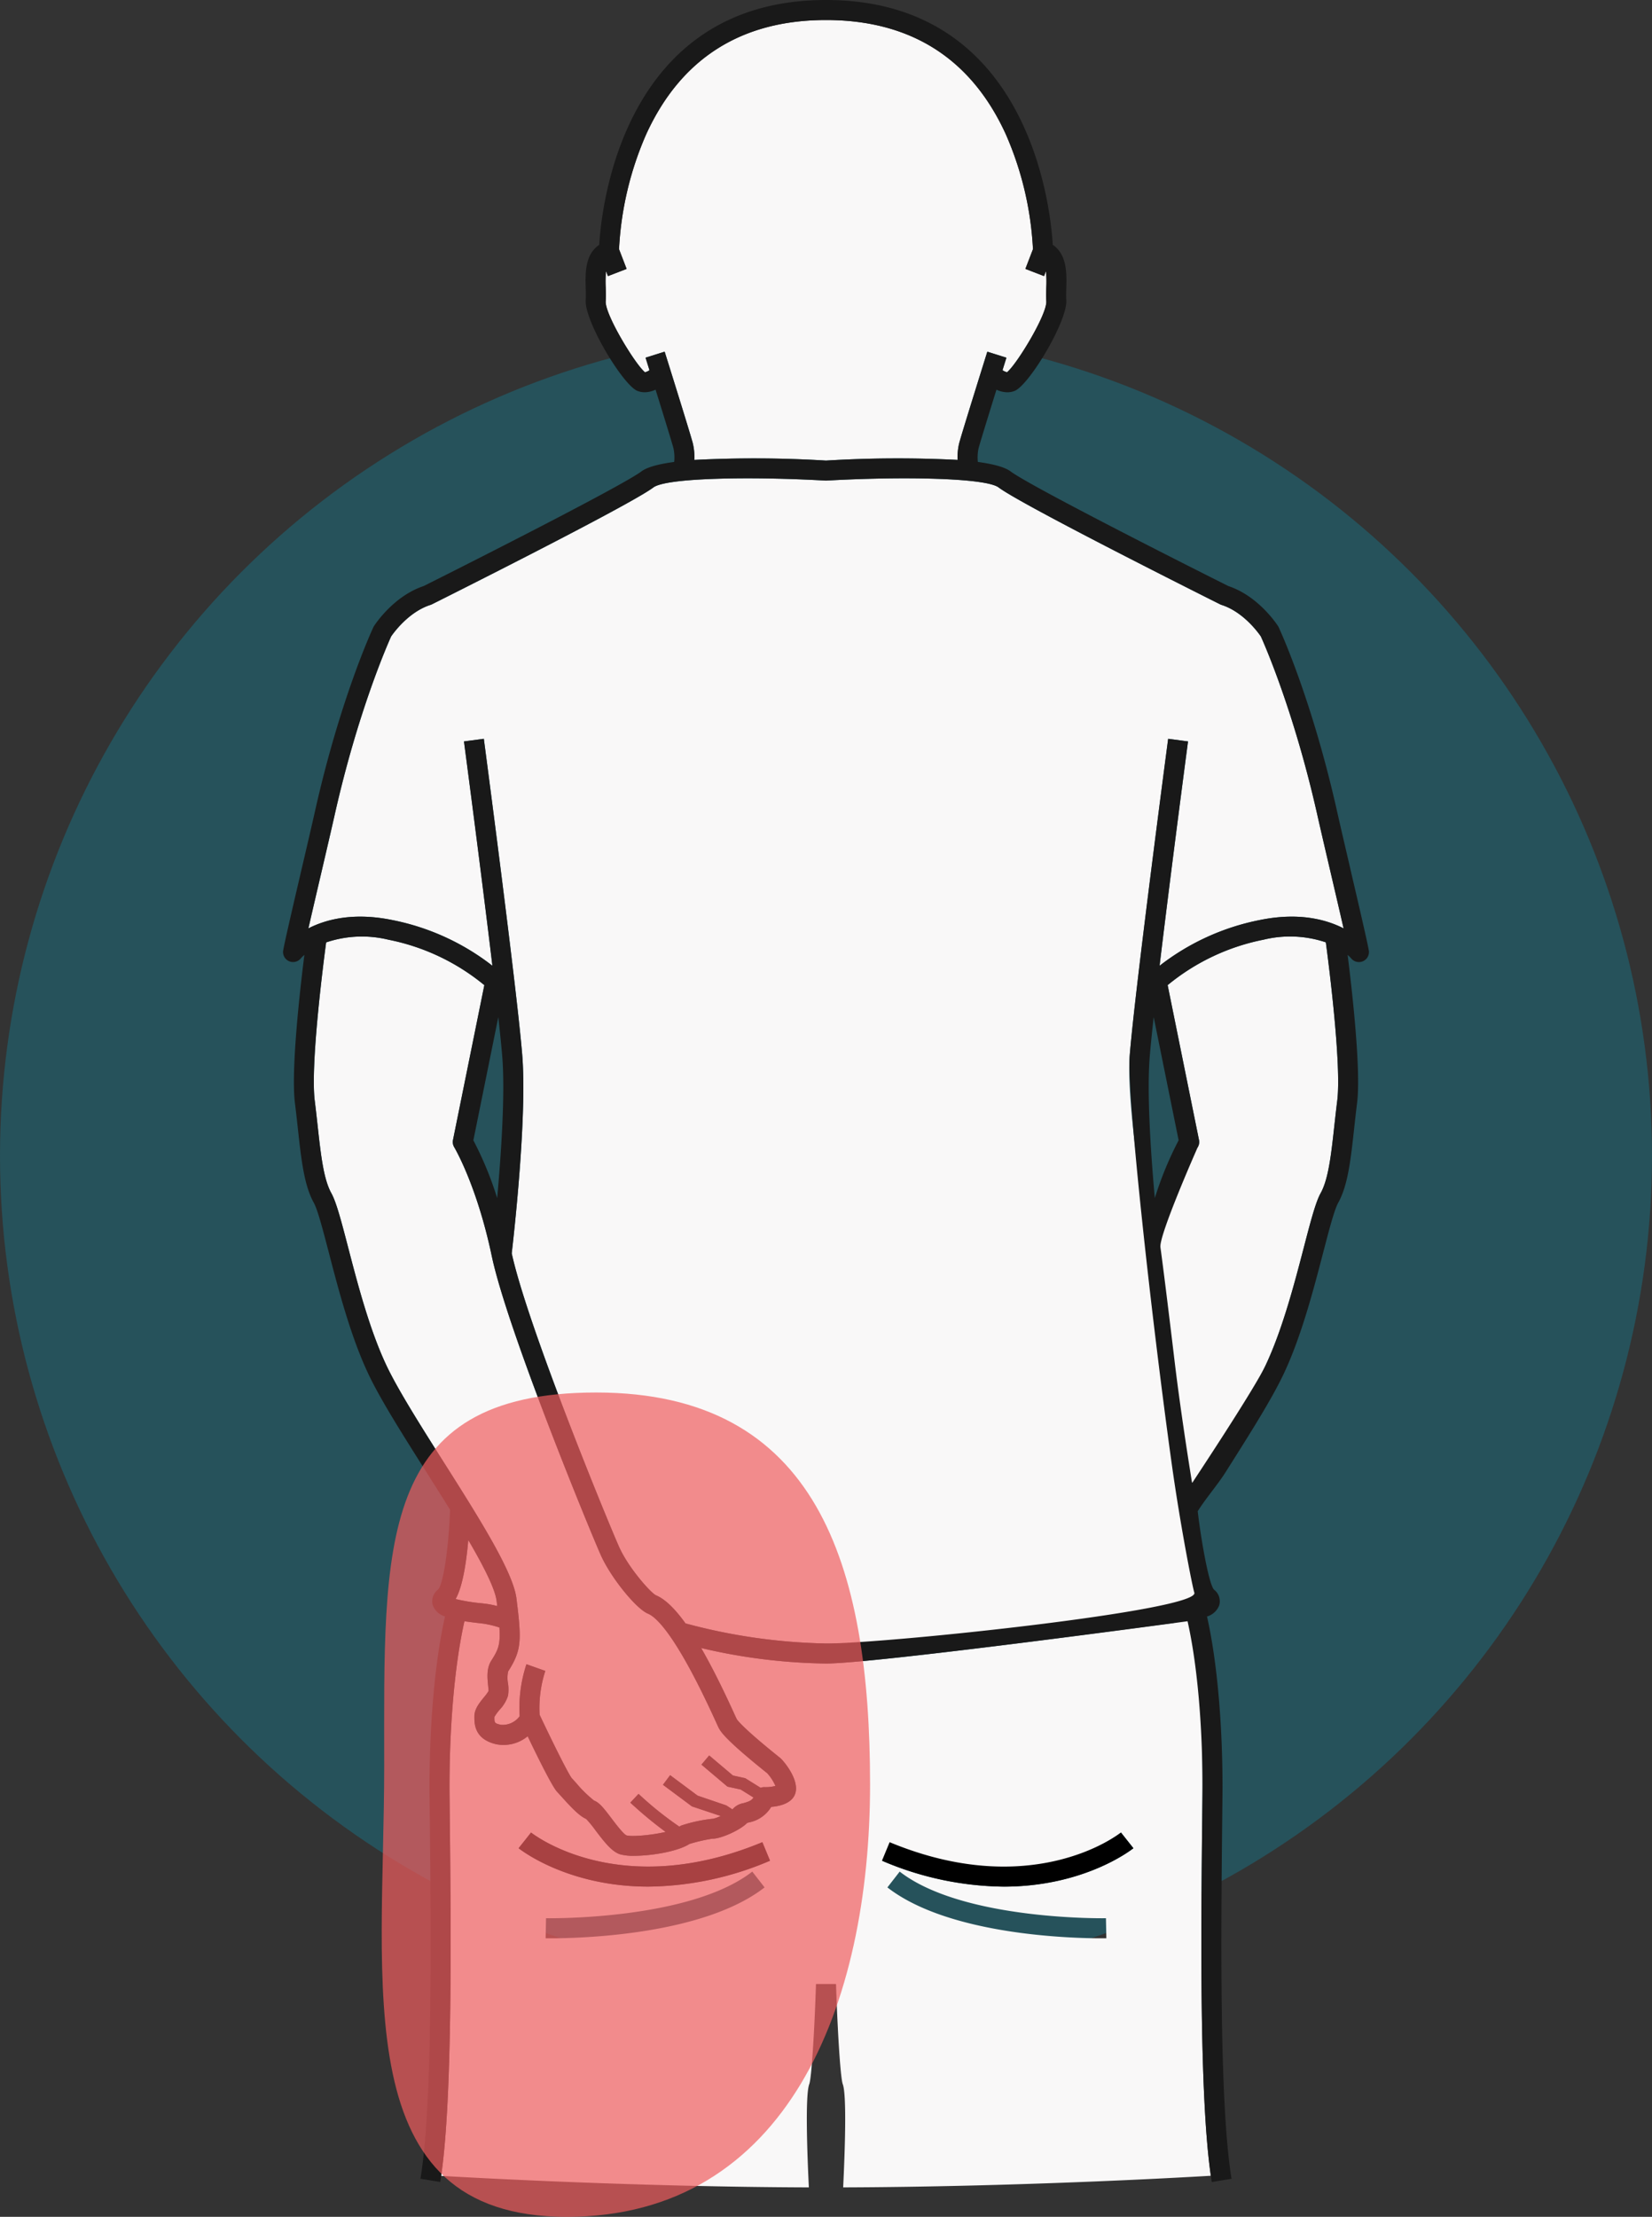
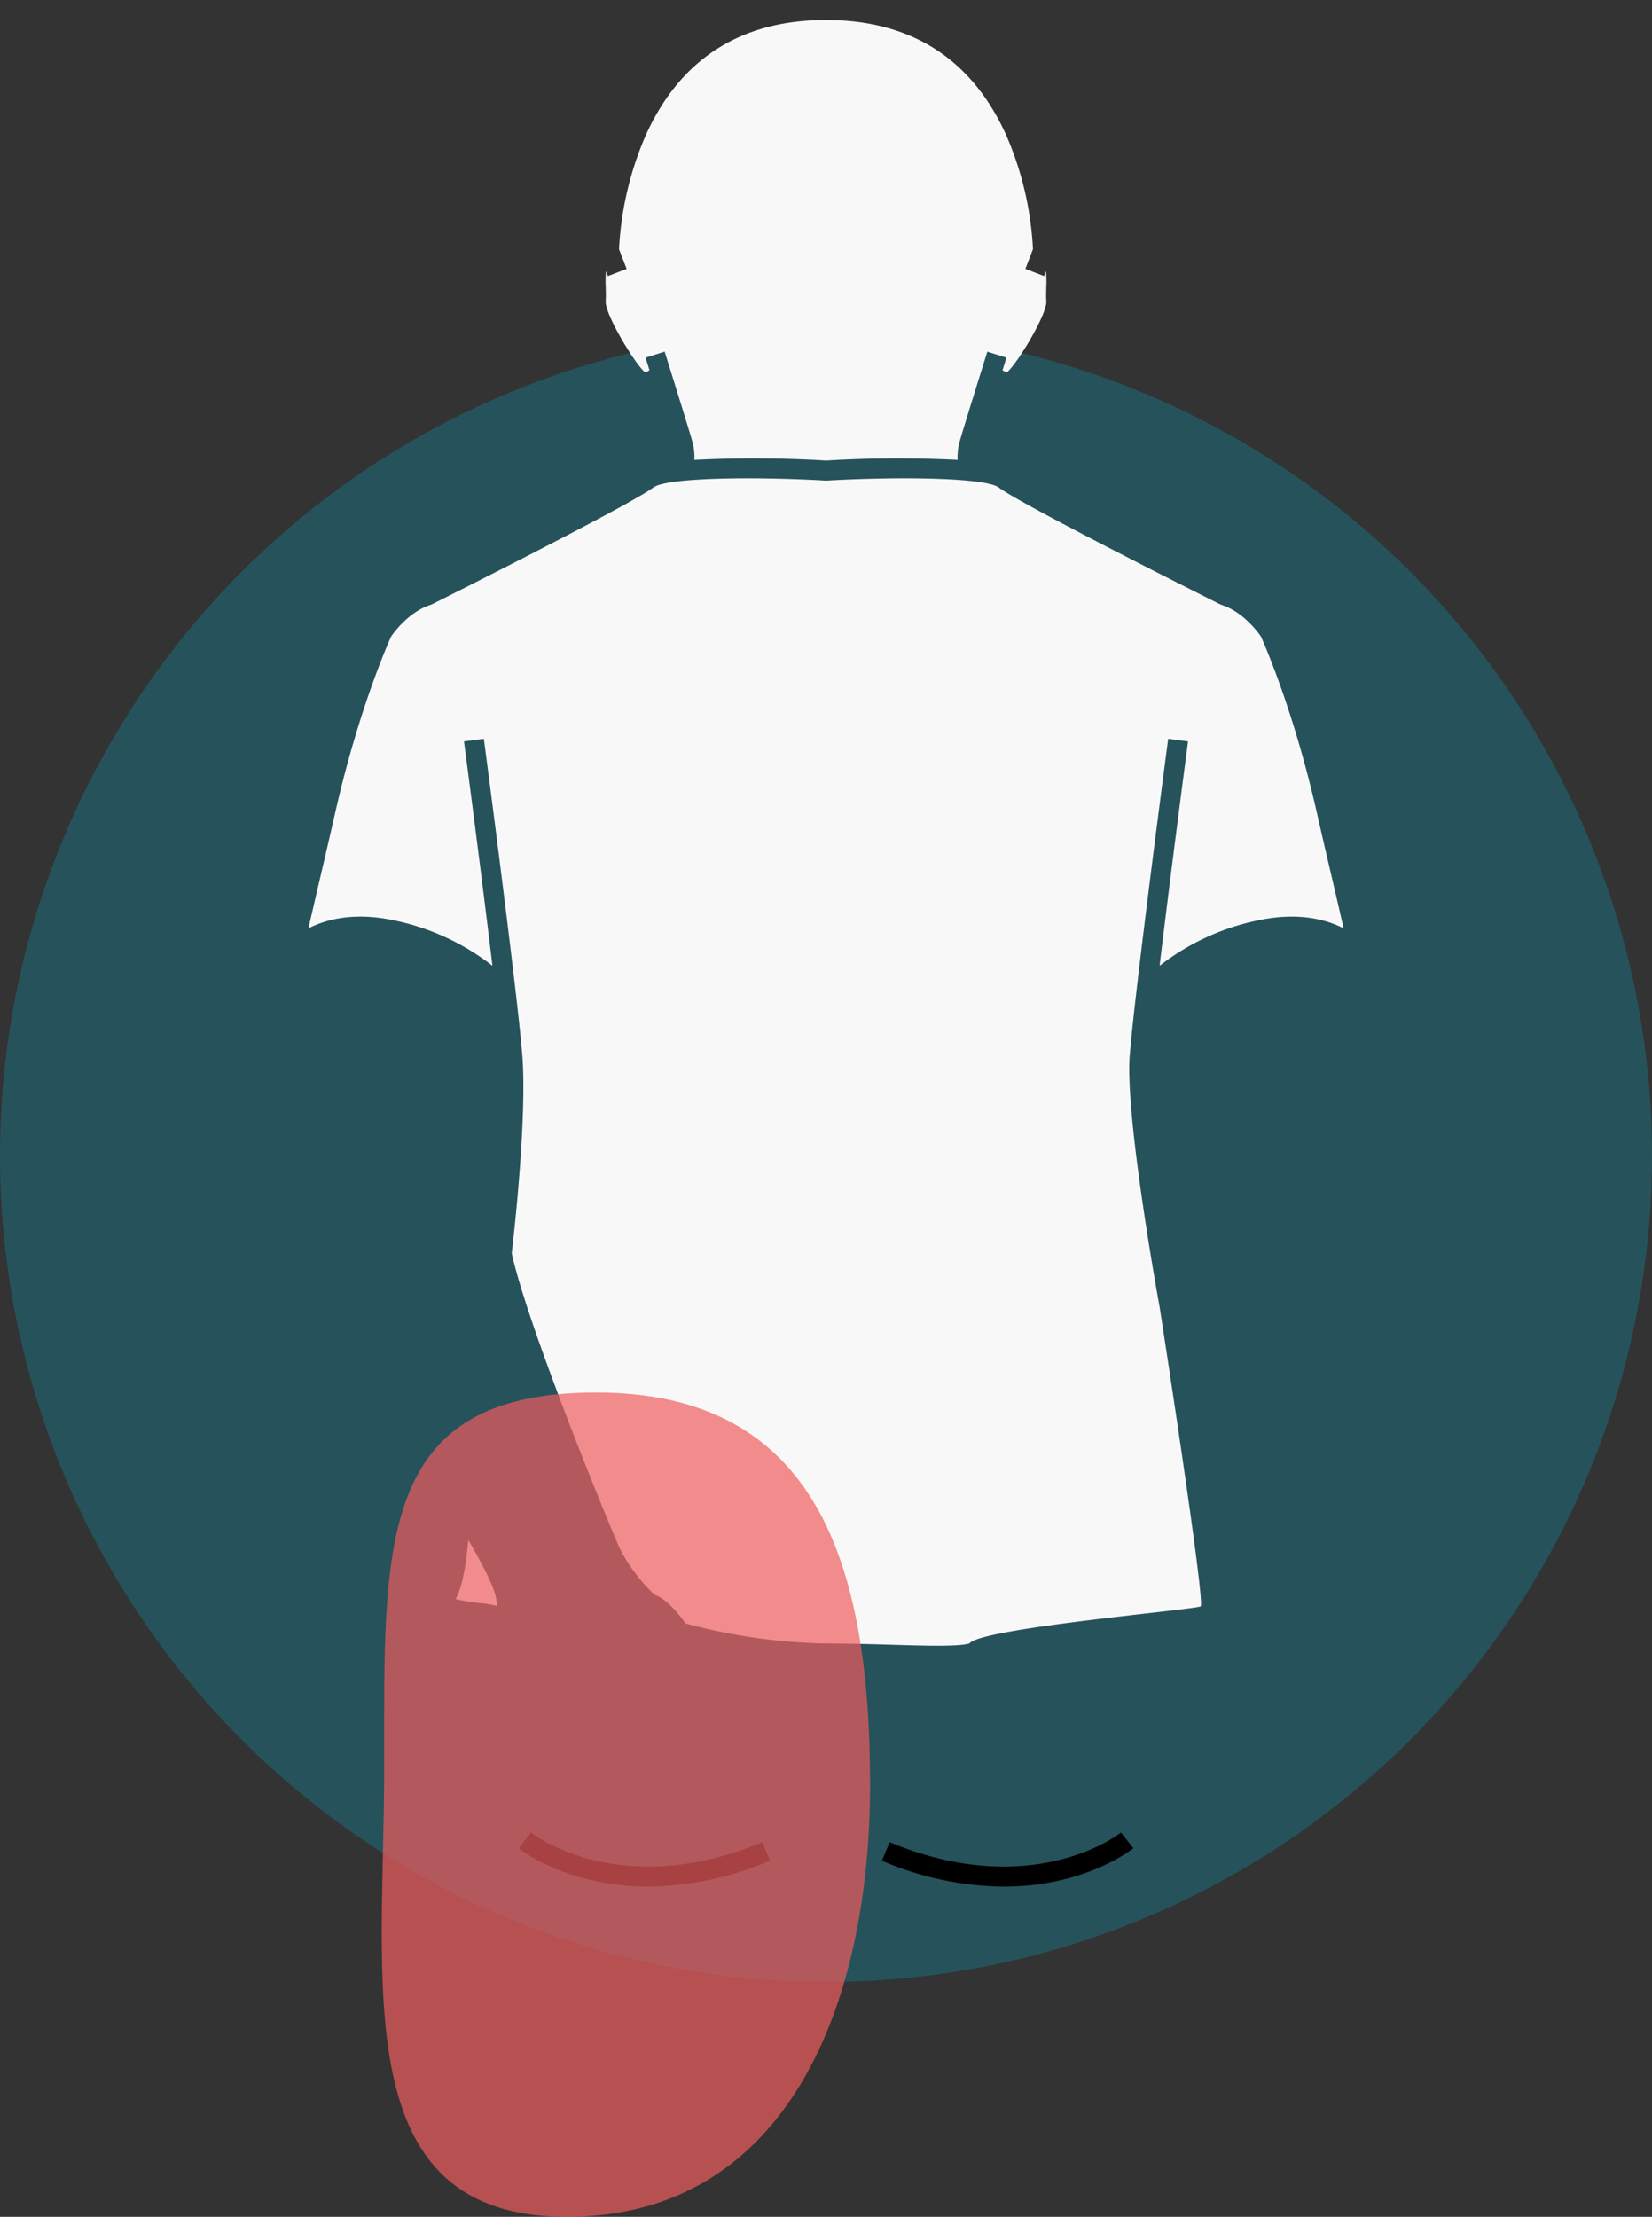
<svg xmlns="http://www.w3.org/2000/svg" width="330" height="442.697" viewBox="0 0 330 442.697">
  <rect x="0" y="0" width="330" height="442.697" fill="#333333" stroke="none" />
  <g id="Group_3023" data-name="Group 3023" transform="translate(3174 18262)">
    <circle id="Ellipse_580" data-name="Ellipse 580" cx="165" cy="165" r="165" transform="translate(-3174 -18196.203)" fill="#128097" opacity="0.4" />
    <g id="Group_3015" data-name="Group 3015" transform="translate(-3174 -18262)">
-       <path id="Path_11078" data-name="Path 11078" d="M241.035,294.281a231.206,231.206,0,0,0,11.81-21.7c3.351-7.131,5.713-16.2,7.611-23.493,1.362-5.23,2.346-9.01,3.362-10.839,1.555-2.8,2.1-7.727,2.726-13.435.176-1.6.361-3.278.578-5.012.9-7.208-1.772-27.851-2.276-31.62a22.436,22.436,0,0,0-12.441-.53,43.35,43.35,0,0,0-19.159,9.075l6.263,30.926a2,2,0,0,1-.251,1.438c-.044.071-5.674,4.814-8.649,18.949C227.5,262.794,233.885,305.573,241.035,294.281Z" fill="#f9f8f8" />
      <path id="Path_11079" data-name="Path 11079" d="M165,91.976a235.544,235.544,0,0,1,26.3-.132,11.593,11.593,0,0,1,.3-3.314c.559-2.121,5.422-17.641,5.629-18.3l3.816,1.2c-.234.748-.5,1.6-.784,2.5a2.639,2.639,0,0,0,.909.4c1.976-1.62,8-11.526,7.84-14.154-.056-.942-.03-1.91,0-2.847a22.62,22.62,0,0,0-.064-3.185l-.381.991L204.828,53.7l1.515-3.939a65.244,65.244,0,0,0-5.444-22.99C193.978,11.662,181.9,4,165,4s-28.978,7.662-35.9,22.775a65.243,65.243,0,0,0-5.444,22.99l1.515,3.939-3.733,1.436-.381-.991a22.636,22.636,0,0,0-.064,3.185c.025.937.051,1.9,0,2.847-.155,2.63,5.873,12.55,7.845,14.157a2.642,2.642,0,0,0,.9-.406c-.283-.907-.549-1.757-.784-2.505l3.816-1.2c.207.66,5.071,16.18,5.629,18.3a11.606,11.606,0,0,1,.3,3.317,235.776,235.776,0,0,1,26.3.13Z" fill="#f9f8f8" />
-       <path id="Path_11080" data-name="Path 11080" d="M129.453,322.25c-2.395-.991-7.406-7.194-9.409-11.645-2.091-4.646-18.705-45.049-21.81-59.8-2.976-14.135-7.449-21.641-7.494-21.715a2.008,2.008,0,0,1-.25-1.435l6.263-30.926a43.346,43.346,0,0,0-19.159-9.075,22.408,22.408,0,0,0-12.442.538c-.506,3.789-3.175,24.411-2.275,31.612.217,1.733.4,3.409.578,5.012.628,5.707,1.171,10.637,2.726,13.435,1.016,1.829,2,5.608,3.362,10.839,1.9,7.29,4.261,16.362,7.611,23.493,2.295,4.884,6.948,12.232,11.447,19.34,7.15,11.292,13.9,21.958,14.569,27.288,1.06,8.478,1.033,10.326-1.66,14.572a6.07,6.07,0,0,0-.031,2.352,7.981,7.981,0,0,1,0,2.514,7.344,7.344,0,0,1-1.678,2.789,9.891,9.891,0,0,0-1.037,1.428v.018c0,1.143,0,1.262,1.31,1.554a4.22,4.22,0,0,0,3.733-1.716,27.755,27.755,0,0,1,1.358-10.384l1.884.67,1.885.667v0a23.943,23.943,0,0,0-1.138,8.755c2.655,5.626,5.748,11.828,6.435,12.683.2.208.511.552.866.945a25.227,25.227,0,0,0,3.574,3.508c1.057.4,1.92,1.487,3.477,3.544.821,1.084,2.349,3.1,2.986,3.4,1,.32,5-.018,7.833-.685a79.459,79.459,0,0,1-7.051-5.845l1.641-1.752a67.666,67.666,0,0,0,8.156,6.543,1.984,1.984,0,0,1,.583-.288,29.958,29.958,0,0,1,6.183-1.295,7.07,7.07,0,0,0,1.467-.536l-.04-.026-5.678-1.893-5.794-4.317,1.434-1.924,5.486,4.087,5.731,1.951,1.232.8a3.67,3.67,0,0,1,2.2-1.25c1.057-.3,1.658-.534,1.993-1.13l-2.558-1.594-2.632-.572-5.2-4.395,1.549-1.834,4.749,4.01,2.455.533,3.079,1.919a1.8,1.8,0,0,1,.749-.136,7.8,7.8,0,0,0,2.2-.239,9.386,9.386,0,0,0-1.637-2.537l-.253-.2c-7.417-5.957-8.933-7.851-9.425-8.835-.114-.228-.331-.7-.635-1.368-7.762-17.022-11.786-20.749-13.493-21.456Z" fill="#f9f8f8" />
-       <path id="Path_11081" data-name="Path 11081" d="M240.157,362.492l.038-3.624c.135-13.248-.392-27.668-2.39-36.489-.921.144-2.523,1.652-3.652,1.778l-.636.073c-1.142.14-58.7,7.971-68.517,7.971a114.42,114.42,0,0,1-24.943-3.094c1.992,3.446,4.155,7.733,6.528,12.938.274.6.47,1.031.573,1.238.077.14,1,1.6,8.352,7.506l.306.246c.693.567,3.715,4.16,3.119,6.848-.48,2.16-2.994,2.791-4.883,2.954a6.66,6.66,0,0,1-4.458,3.1c-.122.034-.236.063-.337.094-1.444,1.492-5.378,3.213-6.969,3.156a32.063,32.063,0,0,0-4.56,1.048c-2.323,1.5-7.551,2.367-11.077,2.367a9.807,9.807,0,0,1-2.816-.308c-1.577-.526-2.956-2.229-4.878-4.769a22.192,22.192,0,0,0-1.87-2.285c-1.369-.592-2.995-2.319-4.963-4.5-.326-.361-.611-.677-.829-.905-.941-.988-3.7-6.527-5.885-11.1l-.141.105a7.581,7.581,0,0,1-6.066,1.5c-4.455-.989-4.445-4.129-4.442-5.47v-.132c0-1.441.981-2.651,1.93-3.82a9.121,9.121,0,0,0,.907-1.233c0-.106-.058-.736-.1-1.154-.149-1.5-.335-3.362.634-4.891,1.372-2.163,1.854-3.141,1.627-6.63a19.29,19.29,0,0,0-3.279-.783l-.636-.073c-1.129-.126-2.148-.257-3.069-.4-2,8.821-3.107,21.864-2.971,35.112l.038,3.624c.238,22.491.592,56.177-1.72,72.026,7.951.462,39.806,2.189,73.451,2.3-.326-6.727-.757-18.519.095-20.649.476-1.383,1.053-11.242,1.333-19.966h4c.279,8.724.856,18.583,1.339,19.982.847,2.115.415,13.905.089,20.632,34.131-.115,66.172-1.892,73.448-2.322-2.309-15.857-1.955-49.525-1.717-72.006Zm-130.063,24.58c-.6,0-.977-.007-1.1-.009l.081-4c.287.013,28.646.453,41.2-9.311l2.456,3.158c-12.347,9.6-37.064,10.162-42.641,10.162Zm19.423-10.32c-16.019,0-25.376-7.233-25.925-7.671l1.245-1.565,1.241-1.568,0,0h0c.751.589,17.917,13.665,46.209,1.93l1.532,3.7A63.189,63.189,0,0,1,129.517,376.752Zm90.389,10.32c-5.575,0-30.293-.559-42.641-10.162l2.456-3.158c12.567,9.774,40.921,9.324,41.2,9.311l.081,4c-.119,0-.5.009-1.1.009Zm-19.423-10.32a63.172,63.172,0,0,1-24.3-5.177c29.852,8.055,47.027-5.064,47.745-5.628l2.485,3.134C225.858,369.518,216.5,376.752,200.483,376.752Z" fill="#f9f8f8" />
      <path id="Path_11082" data-name="Path 11082" d="M93.546,307.539c-.387,4.432-1.124,9.316-2.532,11.783a36.942,36.942,0,0,0,5.277.859l.678.078a18.924,18.924,0,0,1,2.357.466c-.04-.331-.079-.657-.124-1.015C98.9,317.266,96.6,312.754,93.546,307.539Z" fill="#f9f8f8" />
      <path id="Path_11083" data-name="Path 11083" d="M236.455,307.537c-3.052,5.217-5.352,9.729-5.658,12.173-.045.358-.084.685-.124,1.015a18.959,18.959,0,0,1,2.357-.466l.678-.078a36.7,36.7,0,0,0,5.29-.862c-1.415-2.5-2.155-7.366-2.542-11.783Z" fill="#f9f8f8" />
      <path id="Path_11084" data-name="Path 11084" d="M239.833,320.792c1.038-.526-8.192-59.81-8.192-59.81s-6.951-37.833-5.964-50.227c1.024-12.879,7.612-62.715,7.678-63.217l3.966.525c-.047.356-3.389,25.639-5.68,44.8A47.538,47.538,0,0,1,251.6,183.74c7.81-1.612,13.322-.125,16.8,1.655-.713-3.136-1.665-7.211-2.6-11.209-1.016-4.354-2-8.584-2.624-11.348-4.667-20.79-10.645-34.285-11.3-35.738-.472-.693-3.481-4.9-7.851-6.3a1.979,1.979,0,0,1-.285-.116c-1.608-.8-39.44-19.733-44.249-23.34-2.588-1.941-19.509-2.222-34.371-1.372a2.234,2.234,0,0,1-.229,0c-14.863-.849-31.784-.566-34.371,1.372-4.808,3.606-42.641,22.535-44.249,23.34a1.976,1.976,0,0,1-.285.116c-4.365,1.4-7.372,5.592-7.852,6.3-.659,1.455-6.637,14.949-11.3,35.738-.621,2.764-1.608,6.994-2.623,11.348-.933,4-1.884,8.073-2.6,11.209,3.475-1.78,8.984-3.267,16.8-1.655a47.539,47.539,0,0,1,19.955,9.122c-2.29-19.158-5.632-44.441-5.679-44.8l3.966-.525c.066.5,6.654,50.338,7.678,63.217.986,12.395-1.728,36.309-2.105,39.534,3.2,14.7,19.419,54.108,21.474,58.676,1.877,4.17,6.253,9.064,7.315,9.6,1.789.74,3.744,2.585,5.925,5.626A115.4,115.4,0,0,0,165,328.2c12.33,0,24.962,1,28.635,0,2.184-3.043,44.4-6.666,46.2-7.411Z" fill="#f9f8f8" />
    </g>
    <path id="Path_11095" data-name="Path 11095" d="M106.081,365.95l0,0-1.241,1.568-1.245,1.565c.55.438,9.907,7.671,25.925,7.671a63.188,63.188,0,0,0,24.3-5.177l-1.532-3.7c-28.292,11.736-45.458-1.341-46.209-1.93Z" transform="translate(-3174 -18262)" />
-     <path id="Path_11091" data-name="Path 11091" d="M269.692,173.276c-1.013-4.341-2-8.559-2.616-11.315-5.024-22.379-11.374-36.109-11.642-36.684a2.025,2.025,0,0,0-.124-.226c-.156-.246-3.863-5.994-9.922-8.009-10.966-5.484-39.767-20.092-43.5-22.895-1.181-.886-3.555-1.491-6.552-1.9a8.691,8.691,0,0,1,.134-2.7c.293-1.115,1.985-6.6,3.581-11.729a5.263,5.263,0,0,0,2.169.52,4.032,4.032,0,0,0,1.423-.257C205.5,77.011,213.253,64.187,213,59.945c-.045-.772-.023-1.614,0-2.5.076-2.84.169-6.606-2.7-8.55C209.845,41.282,205.494,0,165,0s-44.845,41.283-45.3,48.89c-2.873,1.944-2.781,5.71-2.7,8.55.024.891.046,1.732,0,2.5-.249,4.242,7.507,17.066,10.363,18.136a4.014,4.014,0,0,0,1.423.257,5.265,5.265,0,0,0,2.169-.519c1.6,5.13,3.288,10.614,3.581,11.728a8.665,8.665,0,0,1,.135,2.707c-3,.405-5.372,1.009-6.553,1.895-3.737,2.8-32.538,17.41-43.5,22.895-6.059,2.015-9.766,7.763-9.922,8.009a2.015,2.015,0,0,0-.123.226c-.268.574-6.618,14.3-11.642,36.684-.619,2.757-1.6,6.975-2.616,11.315-1.656,7.1-3.368,14.435-3.741,16.488a2,2,0,0,0,3.517,1.622,6.68,6.68,0,0,1,.711-.693c-.907,7.211-2.7,23.064-1.885,29.61.214,1.714.4,3.369.57,4.953.7,6.39,1.259,11.438,3.2,14.94.77,1.385,1.848,5.523,2.988,9.9,1.94,7.45,4.354,16.721,7.862,24.186,2.4,5.111,6.912,12.235,11.688,19.778,1.546,2.441,3.141,4.961,4.678,7.442-.283,7.652-1.35,14.823-2.392,15.926a2.923,2.923,0,0,0-1.058,3.155,3.7,3.7,0,0,0,2.438,2.224c-2.07,9.115-3.222,22.529-3.084,36.1l.038,3.626c.242,22.946.608,57.625-1.854,72.56l3.946.65c.065-.394.127-.808.188-1.227,2.312-15.849,1.958-49.535,1.72-72.026l-.038-3.624c-.135-13.248.974-26.291,2.971-35.112.921.144,1.94.275,3.069.4l.636.073a19.3,19.3,0,0,1,3.279.783c.226,3.489-.255,4.467-1.627,6.63-.969,1.528-.783,3.393-.634,4.891.042.418.1,1.048.1,1.154a9.129,9.129,0,0,1-.907,1.233c-.949,1.169-1.93,2.379-1.93,3.82v.132c0,1.341-.013,4.48,4.442,5.47a7.581,7.581,0,0,0,6.066-1.5l.141-.105c2.189,4.569,4.944,10.108,5.885,11.1.218.228.5.544.829.905,1.969,2.184,3.595,3.911,4.963,4.5a22.179,22.179,0,0,1,1.87,2.285c1.922,2.539,3.3,4.242,4.878,4.769a9.807,9.807,0,0,0,2.816.308c3.525,0,8.753-.868,11.077-2.367a32.073,32.073,0,0,1,4.56-1.048c1.591.057,5.525-1.664,6.969-3.156.1-.031.215-.06.337-.094a6.66,6.66,0,0,0,4.458-3.1c1.889-.163,4.4-.794,4.883-2.954.6-2.687-2.426-6.28-3.119-6.848l-.306-.246c-7.354-5.907-8.275-7.366-8.352-7.506-.1-.207-.3-.637-.573-1.238-2.373-5.2-4.537-9.493-6.528-12.938A114.421,114.421,0,0,0,165,332.2c9.815,0,71.3-8.3,72.223-8.446,2,8.821,3.107,21.864,2.971,35.112l-.038,3.624c-.238,22.482-.592,56.149,1.717,72.006.062.426.125.847.191,1.247l3.946-.65c-2.463-14.935-2.1-49.613-1.855-72.56l.038-3.626c.138-13.568-1.014-26.982-3.084-36.1a3.7,3.7,0,0,0,2.438-2.224,2.911,2.911,0,0,0-1.045-3.143c-1.053-1.115-2.66-10.438-3.246-15.651,1.537-2.48,3.974-5.288,5.519-7.729,4.776-7.543,9.287-14.667,11.688-19.778,3.508-7.466,5.922-16.736,7.862-24.186,1.141-4.381,2.218-8.519,2.988-9.9,1.946-3.5,2.5-8.551,3.2-14.94.174-1.584.356-3.239.57-4.953.819-6.548-.979-22.4-1.885-29.613a6.969,6.969,0,0,1,.711.7,2,2,0,0,0,3.517-1.622c-.373-2.053-2.085-9.391-3.741-16.488ZM138.4,88.528c-.559-2.12-5.422-17.64-5.629-18.3l-3.816,1.2c.234.748.5,1.6.784,2.505a2.642,2.642,0,0,1-.9.406c-1.971-1.607-8-11.527-7.845-14.157.056-.942.03-1.91,0-2.847a22.618,22.618,0,0,1,.064-3.185l.381.991,3.733-1.436-1.515-3.939a65.243,65.243,0,0,1,5.444-22.99C136.022,11.662,148.1,4,165,4s28.978,7.662,35.9,22.775a65.243,65.243,0,0,1,5.444,22.99L204.827,53.7l3.733,1.436.381-.991a22.634,22.634,0,0,1,.064,3.185c-.025.937-.051,1.9,0,2.847.155,2.628-5.864,12.534-7.84,14.154a2.639,2.639,0,0,1-.909-.4c.283-.907.549-1.757.784-2.5l-3.816-1.2c-.207.66-5.071,16.18-5.629,18.3a11.593,11.593,0,0,0-.3,3.314,235.541,235.541,0,0,0-26.3.132,235.777,235.777,0,0,0-26.3-.13,11.6,11.6,0,0,0-.3-3.317ZM96.969,320.26l-.678-.078a36.942,36.942,0,0,1-5.277-.859c1.407-2.467,2.145-7.351,2.532-11.783,3.051,5.215,5.351,9.727,5.657,12.171.045.358.084.685.124,1.015A18.9,18.9,0,0,0,96.969,320.26Zm46.611,24.814c.492.984,2.008,2.878,9.425,8.835l.253.2a9.385,9.385,0,0,1,1.637,2.537,7.806,7.806,0,0,1-2.2.239,1.8,1.8,0,0,0-.749.136l-3.079-1.919-2.455-.533-4.749-4.01-1.549,1.834,5.2,4.395,2.632.572,2.558,1.594c-.335.6-.936.835-1.993,1.13a3.67,3.67,0,0,0-2.2,1.25l-1.232-.8-5.731-1.951-5.486-4.087-1.434,1.924,5.794,4.317,5.678,1.893.04.026a7.064,7.064,0,0,1-1.467.536,29.959,29.959,0,0,0-6.183,1.295,1.985,1.985,0,0,0-.583.288,67.675,67.675,0,0,1-8.156-6.543l-1.641,1.752a79.457,79.457,0,0,0,7.051,5.845c-2.832.666-6.831,1-7.833.685-.637-.3-2.165-2.317-2.986-3.4-1.557-2.057-2.42-3.148-3.477-3.544a25.227,25.227,0,0,1-3.574-3.508c-.355-.394-.665-.737-.866-.945-.687-.855-3.779-7.057-6.435-12.683a23.943,23.943,0,0,1,1.138-8.755v0l-1.885-.667-1.884-.67a27.758,27.758,0,0,0-1.358,10.384,4.221,4.221,0,0,1-3.733,1.716c-1.313-.292-1.312-.411-1.31-1.554v-.018a9.891,9.891,0,0,1,1.037-1.428,7.342,7.342,0,0,0,1.678-2.789,7.978,7.978,0,0,0,0-2.514,6.074,6.074,0,0,1,.031-2.352c2.693-4.246,2.72-6.095,1.66-14.572-.666-5.33-7.419-16-14.569-27.288-4.5-7.107-9.152-14.456-11.447-19.34-3.351-7.131-5.713-16.2-7.611-23.493-1.362-5.23-2.346-9.01-3.362-10.839-1.555-2.8-2.1-7.727-2.726-13.435-.176-1.6-.361-3.278-.578-5.012-.9-7.2,1.769-27.823,2.275-31.612a22.408,22.408,0,0,1,12.442-.538,43.346,43.346,0,0,1,19.159,9.075l-6.263,30.926a2.008,2.008,0,0,0,.25,1.435c.045.074,4.518,7.58,7.494,21.715,3.105,14.749,19.719,55.152,21.81,59.8,2,4.45,7.014,10.653,9.409,11.645,1.708.707,5.73,4.434,13.493,21.456.3.665.521,1.14.635,1.368ZM99.316,239.264a68.614,68.614,0,0,0-4.758-11.545l4.984-24.609c.362,3.291.641,6.045.793,7.962.588,7.392-.232,19.426-1.019,28.193ZM165,328.2a115.4,115.4,0,0,1-28.069-4.011c-2.181-3.041-4.136-4.886-5.925-5.626-1.061-.537-5.437-5.431-7.314-9.6-2.055-4.568-18.274-43.98-21.474-58.676.377-3.225,3.092-27.14,2.105-39.534-1.024-12.879-7.612-62.715-7.678-63.217l-3.966.525c.047.356,3.389,25.639,5.679,44.8A47.538,47.538,0,0,0,78.4,183.74c-7.813-1.611-13.323-.125-16.8,1.655.713-3.136,1.664-7.211,2.6-11.209,1.016-4.354,2-8.584,2.623-11.348,4.666-20.789,10.644-34.283,11.3-35.738.48-.7,3.487-4.9,7.852-6.3a1.979,1.979,0,0,0,.285-.116c1.608-.8,39.44-19.733,44.248-23.34,2.586-1.938,19.507-2.221,34.371-1.372a2.234,2.234,0,0,0,.229,0c14.862-.85,31.783-.569,34.371,1.372,4.808,3.606,42.641,22.535,44.249,23.34a1.976,1.976,0,0,0,.285.116c4.37,1.4,7.379,5.6,7.851,6.3.659,1.453,6.637,14.948,11.3,35.738.621,2.764,1.608,6.994,2.624,11.348.933,4,1.884,8.073,2.6,11.209-3.475-1.78-8.988-3.268-16.8-1.655a47.539,47.539,0,0,0-19.955,9.122c2.29-19.158,5.632-44.441,5.68-44.8l-3.966-.525c-.066.5-6.654,50.338-7.678,63.217-.6,7.576,4.259,51.756,8.341,81.2,1.733,12.5,4.2,25.012,4.566,26.089C239.8,321.6,177.329,328.2,165,328.2Zm64.664-117.131c.153-1.917.431-4.671.793-7.962l4.984,24.609a68.605,68.605,0,0,0-4.758,11.545C229.895,230.5,229.075,218.463,229.663,211.071Zm2.143,38.021c-.342-2.393,7.408-19.926,7.452-20a2,2,0,0,0,.251-1.437l-6.263-30.926a43.35,43.35,0,0,1,19.159-9.075,22.436,22.436,0,0,1,12.441.53c.5,3.77,3.177,24.412,2.276,31.62-.217,1.733-.4,3.409-.578,5.012-.628,5.707-1.171,10.637-2.726,13.435-1.016,1.829-2,5.608-3.362,10.839-1.9,7.29-4.261,16.362-7.611,23.493-2.295,4.884-14.715,23.575-14.715,23.575s-2.161-13.119-3.5-24.362S232.148,251.485,231.806,249.093Z" transform="translate(-3174 -18262)" fill="#191919" />
    <path id="Path_11092" data-name="Path 11092" d="M177.71,367.88l-1.532,3.7a63.174,63.174,0,0,0,24.3,5.177c16.016,0,25.376-7.233,25.925-7.671l-2.485-3.134C223.205,366.511,206.03,379.63,177.71,367.88Z" transform="translate(-3174 -18262)" />
    <path id="Path_11097" data-name="Path 11097" d="M89.844,16.971c44.036,0,54.695,34.249,54.695,78.285s-16.558,86.332-60.593,86.332S47.482,135.538,47.482,91.5,45.808,16.971,89.844,16.971Z" transform="translate(-3144.736 -18000.891)" fill="#f05d5e" opacity="0.7" />
  </g>
</svg>